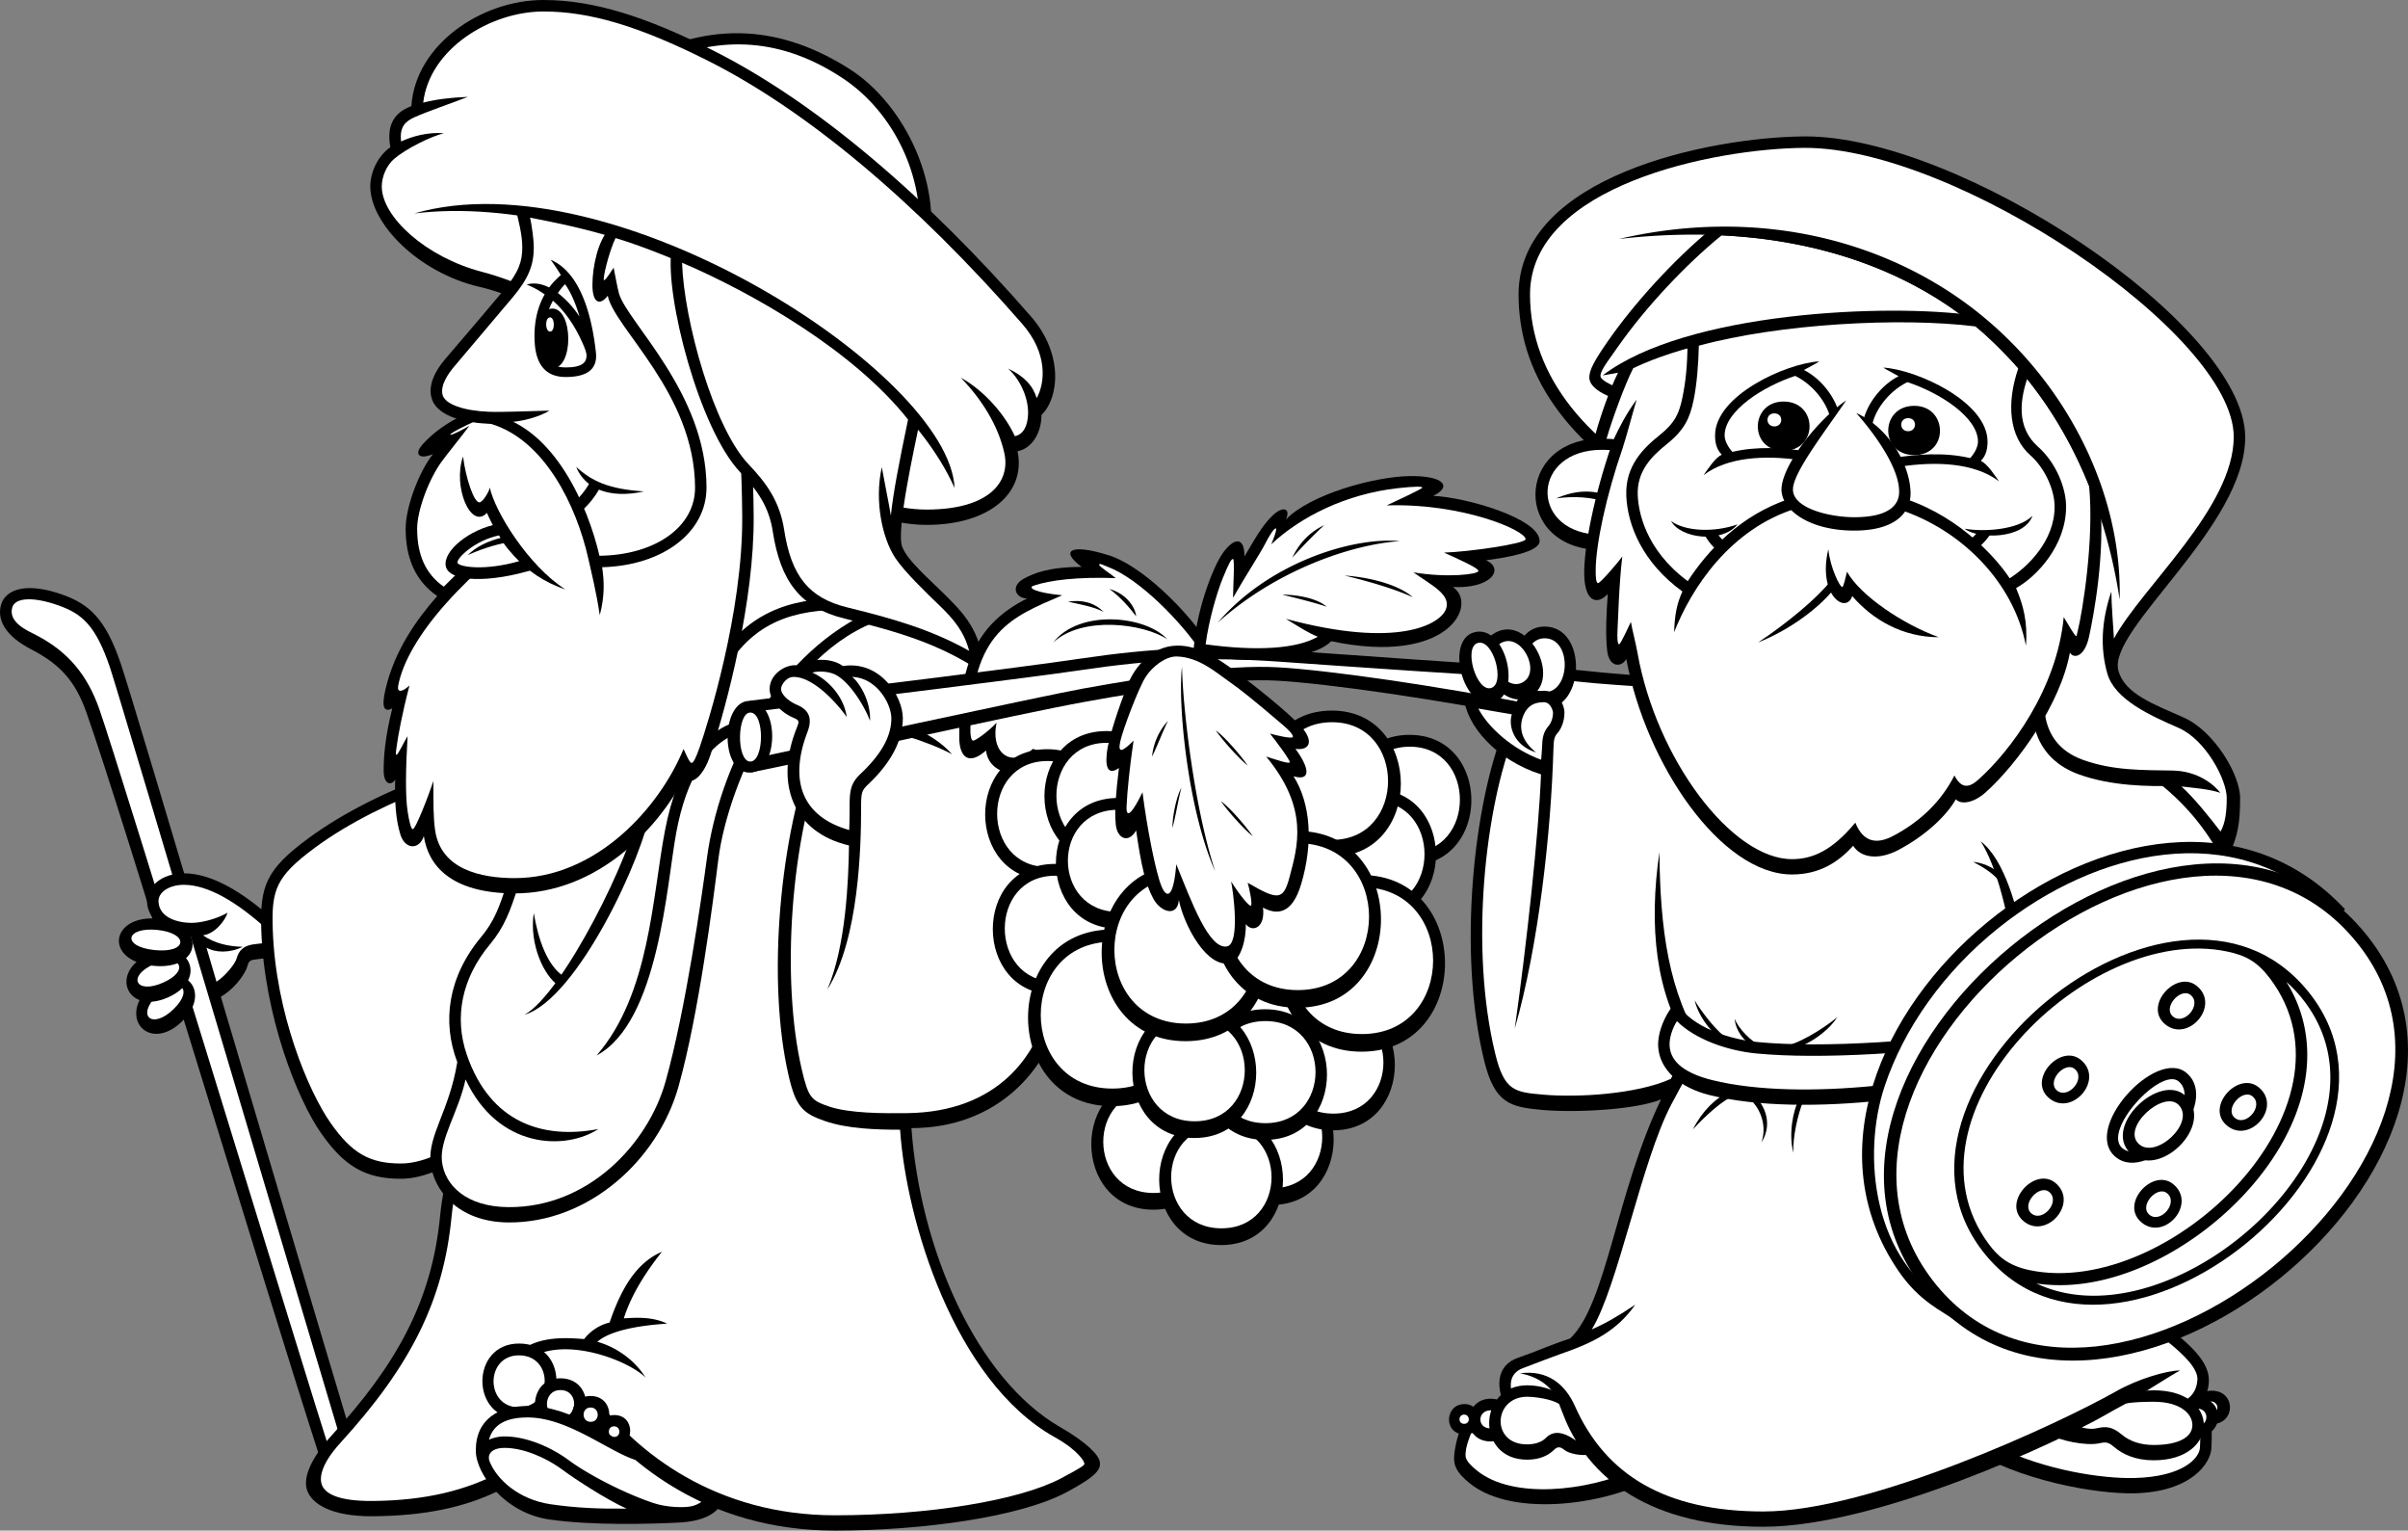
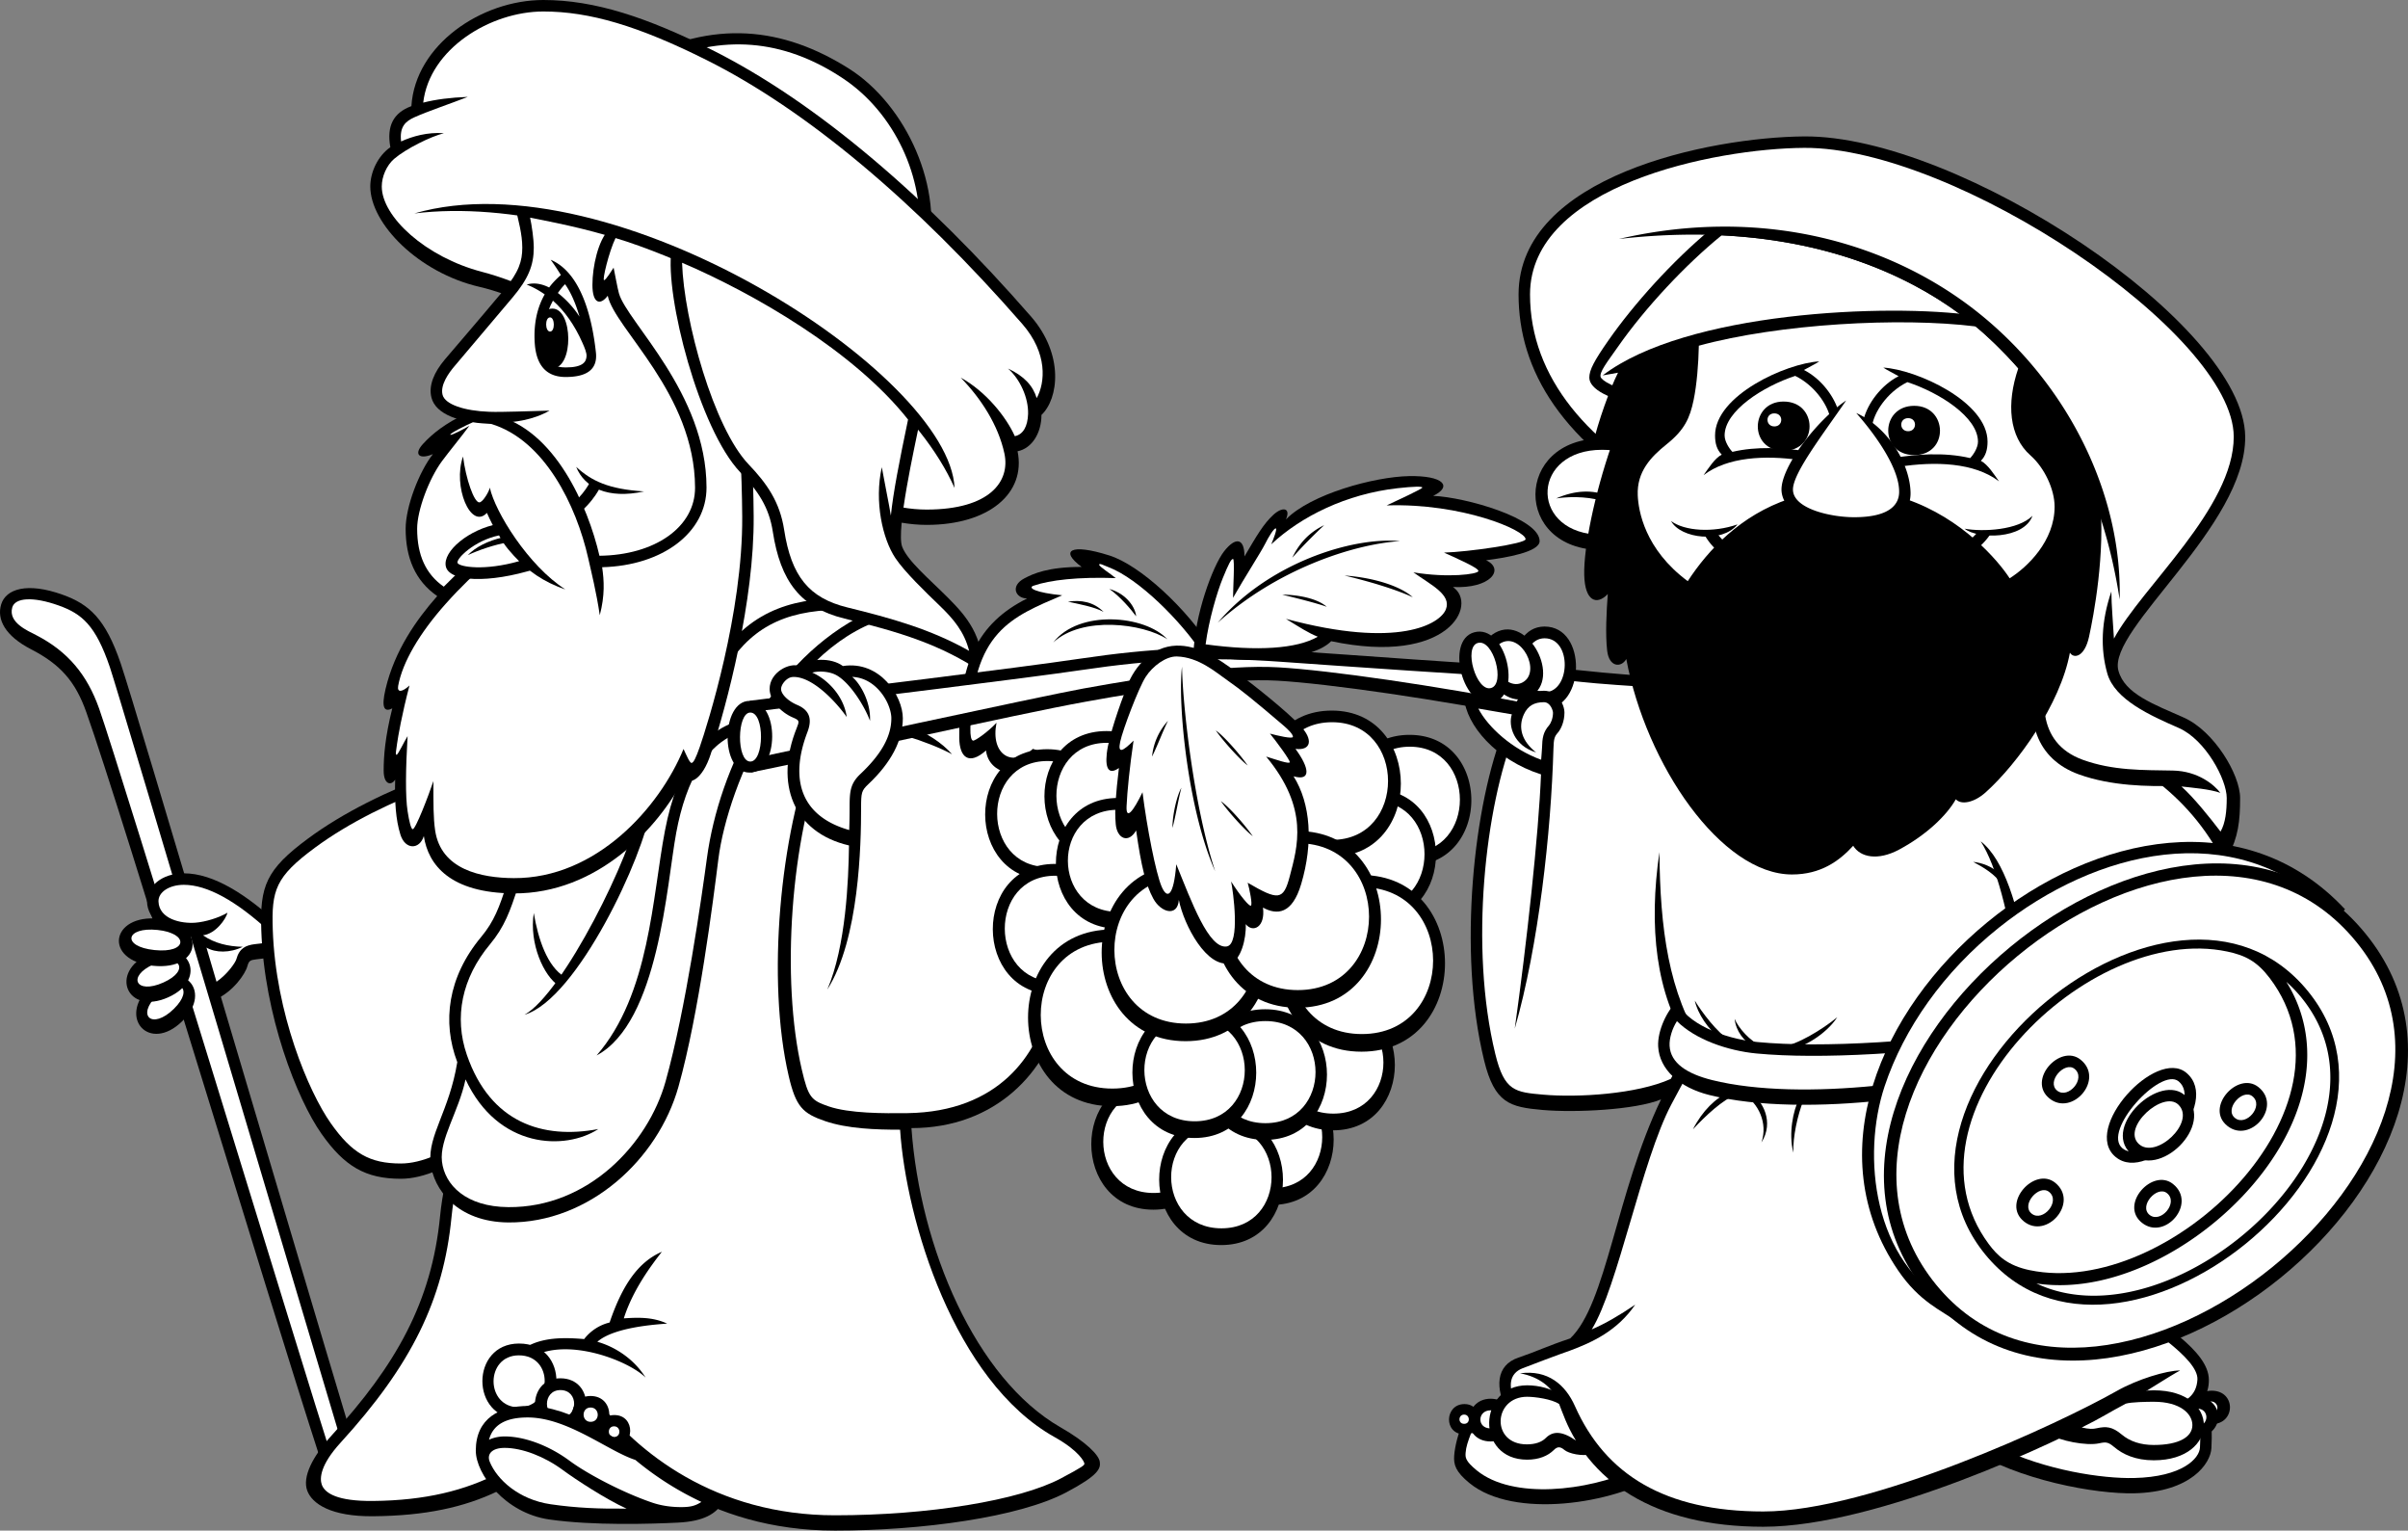
<svg xmlns="http://www.w3.org/2000/svg" width="288.237" height="183.156">
  <rect width="100%" height="100%" fill="#808080" stroke="none" />
  <path d="M110.968 30.812c2.136-8.238-2.52-18.265-9.309-22.574-7.934-5.031-16.324-5.949-25.633-.914l34.942 23.488" />
  <path fill="#fff" d="M100.925 9.398c-7.227-4.82-14.606-5.277-22.168-1.894l31.246 21.008c.68-7.25-2.942-15.024-9.078-19.114" />
  <path d="M65.038 0C57.6 0 49.702 5.379 49.245 12.7c-2.176.8-2.977 2.402-2.52 4.917-1.488 1.031-2.402 2.977-2.402 4.692 0 4.46 5.773 10.32 13.047 12.011 16.71 3.89 37.3 28.489 53.559 28.489 7.44 0 11.902-3.778 10.874-8.809 1.715-.344 2.86-2.176 2.86-4.348 2.062-1.945 2.715-7.23-1.258-11.785-12.477-14.3-25.637-25.625-38.226-31.918C77.479 2.102 71.218 0 65.038 0" />
  <path fill="#fff" d="M123.061 49.535c-.047 1.485-.593 2.461-1.586 2.66-1.027-2.289-3.449-5.347-6.48-7.008 2.402 2.461 4.5 5.665 5.234 9.086.715 3.344-1.761 6.696-9.3 6.704-15.594.02-34.852-23.645-53.247-28.45-6.707-1.754-11.984-6.57-11.984-10.218 0-1.188.586-2.524 1.473-3.293 1.414-1.22 4.402-2.692 5.965-3.075-1.946-.152-3.79.375-5.125.985-.204-1.77.52-2.41 1.625-2.906 1.527-.688 4.414-1.665 6.359-2.426-2.098.078-3.848.304-5.336.687.754-6.453 8.059-10.906 14.379-10.906 5.547 0 11.387 1.734 19.527 5.805 11.883 5.937 24.957 16.863 37.805 31.59 3.062 3.511 2.742 7.023 1.723 8.87-.457-1.488-1.489-2.624-3.434-3.538 1.43 1.257 2.457 3.488 2.402 5.433" />
  <path d="M7.471 71.156C3.245 69.648.718 70.473.147 72.301c-.57 1.832.496 3.8 3.547 5.379 3.55 1.828 5.332 3.863 6.64 7.55 4.348 12.239 21.45 69.153 28.04 89.458 1.148 3.546 1.828 4.921 3.43 4.578 1.605-.344 1.98-1.758.687-6.063-8.695-28.945-26.207-88.433-28.04-93.808-1.827-5.375-3.776-7.094-6.98-8.239" />
  <path fill="#fff" d="M41.175 173.598c-3.465-11.54-26.93-90.551-28.024-93.762-1.71-5.027-3.344-6.387-6.14-7.387-3.04-1.082-5.23-.949-5.551.262C.983 74.496 3.28 75.46 4.327 76c3.832 1.977 6.105 4.766 7.531 8.77 2.485 6.996 24.988 80.761 27.82 89.496 1.024 3.156 1.481 3.668 1.852 3.578.402-.102.621-1.012-.355-4.246" />
  <path d="M17.839 118.164c-3.75 3.664.074 7.844 3.96 4.05 3.883-3.792-.296-7.624-3.96-4.05" />
  <path fill="#fff" d="M18.784 119.129c-2.496 2.433-.566 4.129 2.016 1.605 2.582-2.523.418-3.984-2.016-1.605" />
  <path d="M17.823 114.172c-4.789 2.133-2.656 7.383 2.305 5.172 4.96-2.215 2.367-7.258-2.305-5.172" />
  <path fill="#fff" d="M18.374 115.398c-3.188 1.422-2.125 3.649 1.172 2.176 3.3-1.469 1.937-3.558-1.172-2.176" />
  <path d="M19.03 109.941c-5.789-.593-6.71 5.008-.715 5.625 5.996.618 6.367-5.043.715-5.625" />
  <path fill="#fff" d="M18.862 111.281c-3.848-.398-4.351 1.996-.363 2.406 3.988.41 4.12-2.019.363-2.406" />
  <path d="M33.679 110.914c-4.122-3.89-8.125-6.41-11.672-6.41-2.633 0-4.407 1.547-4.407 3.375 0 2.058 2.52 4.633 6.008 4.121.63 2.402 1.66 5.375 2.29 7.55 2.003-.917 3.452-2.968 3.718-3.948.172-.63.34-.723 1.031-.801.91-.106 2.176-.285 3.149-.344l-.117-3.543" />
  <path fill="#fff" d="M23.409 110.41c1.184-.094 2.793-.586 3.824-1.195-.191.762-1.41 2.515-2.937 2.707 1.37.953 3.011 1.336 4.765 1.375-1.562.762-3.277.723-4.347.094l1.203 4.086c1.34-.926 2.273-2.32 2.375-2.696.363-1.328 1.144-1.668 2.199-1.8.61-.079 1.43-.153 1.887-.227l-.051-1.223c-4.063-3.75-7.535-5.652-10.32-5.652-1.73 0-3.075.86-3.036 2 .079 2.098 2.696 2.668 4.438 2.531" />
  <path d="M68.471 88.316c-10.187 1.489-23.246 5.856-31.585 12.016-5.067 3.738-5.786 5.715-5.61 10.98.344 10.18 4.278 20.215 7.211 24.368 2.746 3.89 5.262 5.375 9.5 5.375 11.098 0 29.297-24.024 31.7-28.715L68.47 88.316" />
  <path fill="#fff" d="M37.702 101.434c-4.738 3.496-5.215 5.082-5.05 9.832.335 9.972 4.269 19.359 6.956 23.164 2.531 3.586 4.645 4.797 8.38 4.797 9.94 0 26.901-21.395 30.16-26.938L67.662 89.832c-9.258 1.504-21.824 5.594-29.961 11.602" />
  <path d="m93.651 55.258-9.273.57c1.031 7.207 2.75 18.992.918 29.059L100.4 73.559c-3.09-4.918-5.379-11.094-6.75-18.301" />
  <path fill="#fff" d="m92.538 56.7-6.59.405c.91 6.41 2.125 15.922 1.176 24.696l11.46-8.594c-2.698-4.613-4.73-10.152-6.046-16.508" />
  <path d="M99.944 72.3c-6.41 1.259-12.133 5.036-16.937 10.755-3.45 4.105-28.336 41.949-30.328 62.46-1.004 10.329-5.325 17.872-12.934 26.2-2.402 2.633-3.547 5.035-2.977 6.637.575 1.597 2.86 3.132 7.899 3.086 12.472-.114 18.578-4.004 26.472-11.782 4.122 5.149 13.356 13.5 28.805 13.5 10.414 0 22.086-1.601 27.695-4.578 3.891-2.062 4.122-2.86 4.004-3.66-.113-.8-1.582-2.336-4.691-4.117-10.184-5.836-16.824-21.508-17.852-35.809 10.07 0 16.364-6.75 17.97-14.3 1.6-7.551 1.484-22.649-1.263-30.657-2.195-6.402-8.691-12.945-13.503-14.644-3.891-1.371-8.583-2.403-12.36-3.09" />
  <path fill="#fff" d="M107.741 135.184c.71 10.77 6.453 30.066 18.527 36.804 2.903 1.625 3.54 2.961 3.535 3.157-.004.18-.101.328-2.808 1.761-4.98 2.645-15.852 4.418-27.05 4.418-14.282 0-23.75-7.523-28.673-14.113-7.652 7.621-14.05 12.281-26.617 12.398-4.277.04-5.766-.922-6.137-1.949-.27-.762-.183-2.363 2.243-5.02 8.476-9.28 12.324-17.097 13.285-26.992 1.976-20.359 26.734-57.808 30.011-61.71 4.688-5.579 10.036-9.02 15.903-10.239 3.328.613 8.004 1.617 11.886 2.985 4.27 1.507 10.52 7.543 12.665 13.796 2.628 7.672 2.582 22.16.984 29.7-1.277 6.011-5.95 12.867-16.863 13.02-2.852.038-6.97.038-9.426-.802-2.094-.718-2.445-1.046-3.227-4.39-2.515-10.766-1.367-27.684 2.836-38.27.88-2.207 2.16-3.02 4.43-2.8 2.808.273 7.7 1.699 10.719 3.32-2.52-2.86-7.04-4.344-10.586-4.688-2.516-.242-4.606.563-5.836 3.664-4.192 10.543-5.801 28.102-3.13 39.543.852 3.657 1.677 4.461 4.349 5.375 2.671.918 6.082 1.032 8.98 1.032" />
  <path d="M61.147 162.754c2.164-2.625 5.266-2.82 8.774-2.516a5.503 5.503 0 0 1 3.05-1.984c1.528-4.5 3.434-7.246 6.258-8.465-1.37 1.754-3.492 4.613-4.558 7.969 1.715-.113 3.472-.172 5.187.629-1.547.113-6.41.457-8.355 2.175 1.832.512 4.234 1.829 5.781 4.29-2.29-2.29-11.387-5.665-15.11-1.204l-1.027-.894" />
  <path d="M62.128 160.77c-5.848 0-5.848 9 0 9 5.843 0 6.09-9 0-9" />
  <path fill="#fff" d="M62.108 162.184c-4.039 0-4.039 6.218 0 6.218 4.035 0 4.207-6.218 0-6.218" />
  <path d="M67.065 164.93c-4.039 0-4.039 6.218 0 6.218 4.04 0 4.211-6.218 0-6.218" />
  <path fill="#fff" d="M67.08 166.34c-2.148 0-2.148 3.305 0 3.305 2.145 0 2.24-3.305 0-3.305" />
  <path d="M70.686 167.047c-2.925 0-2.925 4.512 0 4.512 2.93 0 3.055-4.512 0-4.512" />
  <path fill="#fff" d="M70.694 170.14c-1.117 0-1.117-1.714 0-1.714s1.164 1.715 0 1.715" />
  <path d="M73.534 169.328c-2.484 0-2.484 3.824 0 3.824 2.48 0 2.586-3.824 0-3.824" />
  <path fill="#fff" d="M73.503 171.953c-.832 0-.832-1.277 0-1.277s.867 1.277 0 1.277" />
  <path d="M75.796 173.125c-2.367-.688-7.172-4.883-12.59-4.883-3.356 0-6.254 1.453-6.254 5.34 0 2.824 3.508 7.477 8.773 8.238 5.266.762 12.282.535 15.41.38 3.13-.15 4.579-1.067 5.419-2.438-2.977-1.375-7.782-4.274-10.758-6.637" />
  <path fill="#fff" d="M74.999 180.527c-2.461-1.109-6.14-3.52-7.63-4.62-2.21-1.634-4.878-2.65-6.968-2.65-1.515 0-2.152.743-1.781 1.657.867 2.137 3.473 4.535 7.3 5.09 3.094.45 5.848.555 9.079.523" />
  <path fill="#fff" d="M81.518 180.344c1.098 0 1.692-.133 2.438-.621a36.848 36.848 0 0 1-7.902-5.024c-3.243-1.039-8.083-5.062-12.848-5.082-2.664-.012-4.195.875-4.672 2.664.5-.23 1.148-.394 1.867-.394 2.348 0 5.27 1.058 7.785 2.918 2.133 1.578 6.407 3.824 9.91 5.011 1.125.38 2.313.528 3.422.528" />
  <path d="M102.12 71.613c-6.64-.226-12.133 1.145-16.137 7.211-4.008 6.063-10.074 12.696-15.34 15.785-4.68 2.746-8.632 6.961-9.957 11.098-.914 2.86-1.53 4.535-3.086 6.406-4.007 4.805-4.695 10.18-2.863 14.985-.953 5.836-3.52 8.742-3.203 12.011.309 3.204 3.203 7.121 9.309 7.172 9.687.074 17.93-7.55 20.37-16.246 2.442-8.695 4.153-22.273 4.77-27.187 1.145-9.153 8.582-26.086 20.828-29.059l-4.691-2.176" />
  <path fill="#fff" d="M55.886 126.238c-1.563-4.52-.602-9.207 2.77-13.246 1.73-2.078 2.417-3.98 3.343-6.867 1.176-3.684 4.758-7.64 9.34-10.332 5.035-2.953 11.234-9.316 15.789-16.215 3.207-4.851 7.445-6.777 14.574-6.601l1.95.437C92.517 78.852 86.08 91.906 84.62 102.676c-.613 4.52-2.52 18.074-4.957 26.758-2.094 7.449-9.246 15.09-18.813 15.015-5.074-.039-7.625-2.648-7.949-5.469-.308-2.648 1.992-5.937 2.824-9.816 3.891 8.348 11.946 8.516 15.895 5.941-6.64 1.258-12.93-.742-15.734-8.867" />
  <path d="M89.42 86.047c-4.96.808-8.304 5.433-9.824 13.348-1.52 7.89-1.808 19.578-8.183 26.902 7.437-3.965 8.387-20.477 9.531-26.652 1.145-6.18 3.777-11.442 8.7-12.243l-.223-1.355m-26.637 35.379c4.602-2.524 12.969-19.344 13.71-24.774l1.364.188c-.746 5.433-8.722 22.7-15.074 24.586" />
  <path d="M66.87 117.945c-1.774-1.14-3.547-5.03-2.977-8.691.516 3.086 1.602 6.406 3.72 7.664l-.743 1.027M49.596 25.54c23.766-6.864 64.09 19.237 64.665 32.85-8.004-17.988-41.883-35.648-64.665-32.85" />
  <path d="M61.718 24.941c.343 1.489.8 3.086.8 4.692 0 1.597-.402 2.922-2.172 5.031-3.55 4.234-5.84 6.863-7.097 8.352-1.258 1.488-1.985 3.097-1.602 4.574.512 1.976 3.36 3.015 6.903 3.058.535 3.282 3.207 14.102 5.191 19.368 14.191 1.066 22.582-3.586 22.582-10.68 0-7.094-3.281-22.422-9.613-30.656-3.813-1.223-10.489-3.051-14.992-3.739" />
  <path fill="#fff" d="M58.57 49.277c-2.993-.109-5.294-.875-5.595-2.03-.308-1.188.77-2.65 1.399-3.392l7.023-8.308c1.82-2.172 2.496-3.774 2.496-5.914 0-1.024-.238-2.64-.441-3.59 4.164.812 8.312 1.71 11.96 3.047 6.536 9.187 9.602 23.117 9.54 30.246-.059 6.488-8.188 10.012-20.227 9.367-1.898-5.375-4.207-14.98-4.714-18.098 1.578-.097 3.75-.316 5.77-1.468-2.517.054-5.665.199-7.212.14" />
  <path d="M65.202 35.227c-.7-.489-1.441-.895-2.156-1.172.847-.27 1.785-.106 2.687.347.403-.554.89-1.039 1.403-1.492a26.036 26.036 0 0 0-1.22-1.828c3.66 1.563 4.958 6.938 5.415 11.094.23 2.097-1.18 2.937-3.621 2.937-2.442 0-3.543-1.562-3.703-4.082-.145-2.289.293-4.23 1.195-5.804" />
  <path fill="#fff" d="M66.776 35.059a11.59 11.59 0 0 1 2.594 2.836c-.445-1.551-1.043-2.918-1.73-3.887-.333.32-.598.691-.864 1.05" />
  <path d="M70.64 57.656c-.516 1.028-1.919 2.95-3.907 3.621l.442 1.301c2.593-.879 4.195-3.316 4.691-4.308l-1.227-.614" />
  <path d="M68.968 55.867c.992 2.477 3.777 3.89 8.125 2.938-4.274-.27-6.293-1.262-8.125-2.938" />
  <path d="M55.71 49.535c-2.344 1.09-3.95 2.348-5.094 3.606-1.145 1.257-.398 1.886 1.203 1.199-1.66 2.117-3.262 6.293-3.262 8.926 0 3.488 1.145 6.234 3.778 8.062-2.52 2.86-5.094 6.524-6.18 11.098-.562 2.37-.113 2.804.8 2.344-.859 3.433-1.03 5.722-1.03 7.437 0 1.715.918 1.832 1.375 1.086-.059 2.633.058 4.75.629 6.578.57 1.832 2.289 1.832 2.804.172.516 3.488 3.203 6.82 10.758 6.863 9.996.059 17.355-7.836 20.41-13.86.57.974 2.164.29 3.164-2.784 1.965-6.043 5.227-18.34 5.149-28.485-.075-10.449-1.141-22.117-3.051-28.601-3.203-1.45-10.453-4.801-14.266-5.719-1.297 1.297-1.984 4.426-1.984 6.637 0 2.21.914 2.515 1.832 1.297.84 3.964 10.414 11.707 10.453 22.953.016 4.73-4.809 8.086-11.445 8.16-1.375-5.945-5.34-15.078-12.438-16.797l-3.605-.172" />
  <path fill="#fff" d="M70.413 66.812c-1.426-6.347-5.254-14.164-11.617-16.082-.575-.039-1.617-.09-2.188-.203-.726.305-2.785 1.336-2.71 1.489.077.152 1.792-.762 2.288-1.07-.953 1.296-2.425 3.077-3.285 4.241-1.547 2.094-2.969 5.872-2.969 8.079 0 3.175 1.043 5.445 3.188 6.937 1.64-1.64 3.297-3.277 5.469-4.918l.804.973c-2.902 2.746-4.12 3.844-6.027 5.976-3.184 3.567-5.195 7.043-5.703 9.825-.16.859.496.765 1.351-.032-.914 3.489-1.37 6.118-1.488 6.977-.113.86-.226 1.316-.055 1.316.172 0 .915-1.601 1.317-2.23-.23 3.887-.277 7.215 0 8.98.187 1.22.414 2.133.61 2.153.343.039 1.905-4.04 2.48-5.758 0 2.746-.016 4.398.21 5.922.704 4.676 5.497 5.668 9.41 5.691 9.868.055 17.438-8.441 20.321-15.453.344.742.73 1.668.957 1.668.23 0 .524-.598.985-1.91.917-2.64 5.164-16.04 5.082-27.594-.079-10.871-1.239-22.105-3-28.367-3.434-1.774-8.844-3.961-12.165-4.934-.8 1.657-1.601 5.032-1.375 5.032.231 0 .86-1.086 1.145-1.489.172.805.461 2.446.64 3.075.965 3.425 10.473 11.921 10.481 23.234.004 5.367-5.219 9.34-12.492 9.535.23 1.598.344 3.34-.285 5.742-.403-2.746-1.008-5.148-1.38-6.804" />
  <path d="M67.67 70.527c-5.206-1.715-7.898-5.777-9.386-9.152-1.945 2.062-4.117-3.203-2.86-6.746.344 2.687 1.317 5.488 1.946 5.488.457 0 1.258-1.484 1.258-1.773.629 2.918 4.636 9.383 9.043 12.183" />
  <path d="M59.659 62.691c-3.492.63-6.695 3.262-6.293 5.09.398 1.832 5.148 2.063 10.758.29-1.317-1.317-2.863-3.15-4.465-5.38" />
  <path fill="#fff" d="M59.737 64.066c-2.976.61-5.23 2.86-4.96 3.317.265.457 3.202.953 7.362-.23-.8-.801-1.832-1.907-2.402-3.087" />
  <path d="M60.233 64.293c-1.87.422-3.32 1.184-4.238 2.137 1.297-.61 3.207-1.258 4.77-1.528l-.532-.609" />
  <path fill="#fff" d="M70.21 42.613c-.031.672-.406 1.356-2.5 1.356-1.172 0-2.39-.36-2.559-3.008-.125-1.91.25-3.55 1.035-4.984 1.38 1.214 2.606 2.937 3.528 5.035.289.648.515 1.203.496 1.601" />
  <path d="M66.124 36.926c-2.688 0-2.582 7.148 0 7.148 2.586 0 2.48-7.148 0-7.148" />
  <path fill="#fff" d="M65.843 37.98c-.637 0-.61 1.696 0 1.696.613 0 .586-1.696 0-1.696" />
  <path d="M80.374 29.973c-.801 5.379 3.32 21.394 8.238 26.543 2.137 2.234 3.45 4.207 3.89 7.09.919 5.949 3.302 9.117 8.587 10.414 6.523 1.597 11.558 3.085 16.593 6.52 0-4.462-1.945-6.75-4.234-9.04-2.289-2.285-4.8-4.375-5.453-6.063-.766-1.964 1.523-12.125 2.058-14.796-8.09-9.684-21.058-17.309-29.68-20.668" />
  <path fill="#fff" d="M106.636 61.695c.285-2.758.984-6.347 2.058-11.488-6.476-8.187-18.414-15.074-27.05-18.766.218 6.91 3.785 19.754 7.964 24.125 2.18 2.282 3.738 4.489 4.254 7.832.856 5.559 2.973 8.16 7.555 9.286 5.21 1.28 9.976 2.593 14.586 5.199-.574-2.285-1.88-3.824-3.528-5.41-1.722-1.66-4.199-4.043-5.304-5.7-1.528-2.289-2.535-6.75-1.621-10.867.382 2.133.855 4.344 1.086 5.79" />
  <path d="M145.264 77.906c-3.207-5.148-8.816-10.281-12.476-11.437-4.692-1.489-5.95-.574-3.317 1.37-4.007 0-5.773.794-6.867 1.376-1.718.914-1.031 2.398.344 2.398-5.953 2.977-8.242 7.782-8.125 16.703.027 2.293 1.145 3.32 3.203 1.489.344 2.972 4.235 3.433 5.836 1.832 4.578 1.715 13.734 2.172 20.715-3.778l.687-9.953" />
  <path fill="#fff" d="M143.85 78.098c-2.515-3.813-7.55-8.848-11.136-10.22-.59-.226-1.145-.534-1.145-.304 0 .227 1.45 1.145 1.985 1.602-4.504-.153-7.86.226-9.844.914-.754.262.304.84 3.433 1.144-6.027 2.594-10.808 4.317-10.988 15.942-.012.84.078 1.37.305 1.449.23.074 1.832-1.07 2.824-2.137-.762 3.813 1.91 5.414 4.348 3.125 5.57 1.832 12.742 2.442 19.609-2.972l.61-8.543" />
  <path d="M139.733 76.496c-2.672-2.898-10.605-3.582-13.656.383 3.43-3.203 10.758-2.29 13.656-.383m-3.738-2.746c-.078-.992-1.07-2.668-3.207-3.277 1.297.914 2.594 2.441 3.207 3.277m-3.895-.531c-1.218-1.223-2.742-1.45-4.27-1.223 1.372.305 3.13.61 4.27 1.223M89.741 83.855c11.898-1.488 31.625-3.863 39.5-5.03 8.469-1.263 15.336-1.602 24.035-1.032 8.695.57 23.117 1.715 31.817 2.059l-.461 6.293c-12.817-2.516-25.75-4.348-31.7-4.692-5.953-.344-14.765 1.031-23.003 2.52-8.243 1.484-32.047 6.863-40.055 8.464l-.133-8.582" />
  <path fill="#fff" d="m91.206 85.04.039 5.487c3.375-.699 33.5-7.246 38.437-8.136 8.063-1.454 17.137-2.895 23.329-2.536 6.191.356 18.757 2.192 30.363 4.418l.246-3.109c-6.066-.277-23.047-1.457-30.348-1.977-8.422-.601-15.172-.292-23.828.993-6.277.933-27.11 3.48-38.238 4.86" />
  <path d="M89.71 83.871c-3.418 0-3.559 8.578 0 8.578 3.558 0 3.695-8.578 0-8.578" />
  <path fill="#fff" d="M89.811 85.266c-1.61 0-1.675 5.863 0 5.863 1.676 0 1.739-5.863 0-5.863" />
  <path d="M103.073 96.668c0-1.832.05-2.063.875-2.84 2.672-2.516 4.121-5.203 4.121-7.875 0-2.668-2.746-6.941-7.172-6.254-1.449-1.066-3.968-.914-5.187 0-1.223-.457-3.586.762-3.586 2.746 0 1.317 1.297 2.785 2.785 3.414.8.34.789.426.457 1.258-2.691 6.692-.383 12.508 6.258 14.051-.059 4.176-.363 12.031-2.594 17.238 3.832-6.008 4.043-17.39 4.043-21.738" />
  <path fill="#fff" d="M94.874 81.012c-.707.043-1.38.894-1.38 1.433 0 .625.837 1.45 1.95 1.918 1.813.77 1.625 2.137 1.195 3.266-2.156 5.664-.761 10.055 5.012 11.695a71.82 71.82 0 0 0 .047-2.656c0-1.938.063-2.895 1.309-4.066 2.414-2.278 3.687-4.426 3.687-6.649 0-1.07-.68-2.738-1.976-3.851-.813-.696-1.723-1.063-2.715-1.102.953.766 2.25 3.008 2.136 5.258-.628-1.735-2.503-4.778-4.222-5.563-.762-.343-1.871-.43-2.692-.21 1.602.687 3.746 2.609 4.13 5.316-1.43-2.02-4.255-4.926-6.481-4.79" />
  <path d="M198.788 176.406c-5.649 3.582-17.598 5.395-22.89 1.067-1.68-1.371-1.907-2.211-1.833-3.282.078-1.066.461-2.742 1.145-4.117 3.89.153 9.539.383 14.574.153l9.004 6.18" />
  <path fill="#fff" d="M176.093 171.484c-.383 1.012-.606 1.641-.657 2.348-.039.547-.07.977 1.332 2.121 4.309 3.524 13.258 2.461 18.844-.074l-6.23-4.262c-4.579.184-9.496.016-13.29-.133" />
  <path d="M235.409 173.203c6.18 3.965 15.488 5.594 20.066 5.488 6.79-.152 9.149-3.578 9.23-5.414.079-1.675.079-3.05-.23-4.27-3.203 0-12.433-.456-17.011-.765l-12.055 4.961" />
  <path fill="#fff" d="m247.69 169.637-8.523 3.527c5.722 2.8 12.515 3.785 16.277 3.7 5.824-.134 7.832-2.364 7.89-3.65.052-1.12.063-2.042-.019-2.847-3.816-.078-11.394-.457-15.625-.73" />
  <path d="M189.401 80.234c-4.855-.539-6.648.328-9.308 6.864-3.66 9-5.645 26.691-2.442 39.808 1.25 5.114 3.09 5.57 6.98 5.914 3.895.344 11.102 0 14.192-1.261-5.379 11.214-6.523 24.484-10.871 28.601-2.746.914-4.184 1.621-6.18 2.29-2.746.913-2.86 3.66-1.258 6.632l6.407-.344c3.09 8.582 11.101 13.957 24.148 13.957 13.734 0 35.5-10.218 41.45-13.648 7.628 1.754 11.94-.133 11.882-3.965-.05-3.434-5.723-6.75-10.414-10.184-4.691-3.433-8.277-14.87-9.5-24.785 8.09.153 16.328-1.07 20.906-1.832 4.578-.761 6.868-3.168 6.563-7.32-.762-10.375-3.387-20.23-11.445-27.305-6.258-5.492-15.258-9.152-21.973-10.676-11.902-.765-36.777-1.375-49.137-2.746" />
  <path fill="#fff" d="M186.292 167.39c-.457-1.316-2.059-2.656-4.348-3.054 3.317-.457 5.434 1.352 6.578 3.926 3.64 8.187 10.77 12.605 22.547 12.605 12.86 0 35.45-10.535 42.29-14.41 2.472-1.402 5.948-2.465 7.609-2.465-1.032.516-4.735 2.934-6.622 4.02 3.188.418 8.465.972 8.684-2.93.137-2.535-6.363-6.543-9.855-9.074-5.024-3.645-8.793-15.488-10.075-25.961-.84-6.863-2.046-23.121-6.011-29.375 5.683 4.387 6.562 23.039 7.324 28.07 6.09.09 13.363-.586 20.754-1.816 5.18-.864 5.574-3.762 5.418-5.867-.899-12.204-4.387-20.582-10.98-26.372-6.22-5.457-15.04-8.914-21.27-10.343-4.18-.27-41.043-1.852-49.086-2.746-3.95-.438-5.32-.278-7.883 6.015-3.574 8.79-5.504 25.727-2.379 38.512 1.086 4.457 2.363 4.57 5.766 4.867 4.066.36 11.18-.05 15.234-1.887.742-1.312 1.375-2.425 2.23-4.027-4.042-6.101-4.882-14.187-3.585-23.11.078 9.079 1.07 16.93 5.265 23.262-1.218 2.06-2.492 4.391-3.836 6.922-3.57 6.75-6.402 21.887-9.53 26.93 1.6-.687 3.296-1.668 5.202-2.965-2.137 3.13-5.133 4.508-7.804 5.5-1.22.418-4.79 1.758-5.723 2.133-1.477.594-1.742 2.05-.856 3.914l4.942-.273" />
  <path d="M239.28 104.504c-.8-.8-2.004-1.258-3.09-1.371 1.086.57 2.746 1.543 3.32 2.633l-.23-1.262m-38.539 15.332c-1.145.988-2.367 3.488-2.258 5.394.149 2.747 2.547 4.907 6.102 5.797 11.597 2.899 31.207-.078 38.91-3.433l-.531-4.88c-12.516 1.981-24.953 2.712-32.582 1.981-4.211-.398-8.649-2.343-9.641-4.86" />
  <path fill="#fff" d="M210.253 126.063c-3.485-.333-7.348-1.692-9.524-3.868-.566.883-.93 2.047-.879 2.957.118 2.051 2.059 3.332 5.067 4.086 10.742 2.684 28.992.145 37.101-2.98l-.265-1.969c-12.004 1.813-23.965 2.492-31.5 1.773" />
  <path d="M206.952 130.723c-1.527.609-3.168 2.172-4.313 4.422 1.528-1.641 3.512-3.508 5.266-4.23l-.953-.192m2.707.227c1.297.726 2.746 3.32 1.184 5.757.8-2.324-.383-4.727-2.176-5.793l.992.035m5.723.457c-.766 1.528-1.297 4.196-.727 6.524-.039-1.871.457-4.387 1.297-6.485l-.57-.039m-.953-5.906c1.332-.117 4.156-1.719 5.492-3.777-1.871 1.527-4.844 3.316-6.676 3.547l1.184.23m-4.504-.27c-1.145-.574-2.137-1.832-2.29-3.316.458 1.106 1.872 2.707 3.168 3.203l-.878.113m-3.93-.878c-1.524-1.141-2.82-3.125-3.125-4.614.836 1.375 2.668 3.817 4.156 4.73l-1.031-.116m-21.117-49.379c-4.88 0-4.88 9.836 0 9.836 4.879 0 5.176-9.836 0-9.836" />
  <path fill="#fff" d="M184.886 76.379c-3.122 0-3.122 6.453 0 6.453 3.12 0 3.312-6.453 0-6.453" />
  <path d="M178.983 75.71c-3.785 2.087.426 9.716 4.207 7.634 3.785-2.086-.195-9.844-4.207-7.633" />
  <path fill="#fff" d="M179.675 76.941c-2.274 1.254.32 5.961 2.597 4.707 2.274-1.257-.183-6.039-2.597-4.707" />
  <path d="M176.46 75.664c-3.551.973-1.274 9.383 2.277 8.41 3.555-.969 1.496-9.437-2.277-8.41" />
  <path fill="#fff" d="M176.897 76.937c-1.754.485-.18 5.883 1.574 5.395 1.758-.484.29-5.91-1.574-5.395" />
  <path d="M175.249 83.457c.226 3.316 3.832 7.492 9.21 9.207-.284 7.207-1.714 20.25-3.144 30.43 2.86-9.953 4.348-23.508 4.633-33.52.035-1.14.113-1.43.516-1.887.402-.457.8-1.37.8-2.402 0-1.027-.855-2.629-2.46-2.629-1.602 0-2.801.684-3.606 2.172l-5.95-1.371" />
  <path fill="#fff" d="M182.409 85.48c.484-1.05 1.266-1.453 2.395-1.453.804 0 1.09 1.04 1.09 1.258 0 .707-.286 1.297-.462 1.5-.722.824-.82 1.504-.855 2.754-.016.55-.074.805-.102 1.375-3.468-1.254-6.37-3.906-7.52-6.125l4.013.691c-.457 1.372.23 3.754 2.902 4.555-1.715-1.336-2.188-2.992-1.461-4.555" />
  <path d="M175.296 168.016c-2.395 0-2.535 3.625 0 3.625 2.53 0 2.324-3.625 0-3.625" />
  <path fill="#fff" d="M175.26 169.273c-.726 0-.769 1.106 0 1.106.774 0 .711-1.106 0-1.106" />
  <path d="M178.436 167.375c-3.383 0-3.574 5.113 0 5.113 3.578 0 3.29-5.113 0-5.113" />
  <path fill="#fff" d="M178.42 168.762c-1.581 0-1.671 2.164 0 2.164 1.673 0 1.54-2.164 0-2.164" />
  <path d="M186.003 173.504c-.723.719-1.801 1.164-3.211 1.164-6.219 0-5.883-8.898 0-8.898 1.375 0 3.062.378 4.207 1.332.687 1.828 2.48 5.605 3.508 6.902-1.145.305-2.746-.078-3.243-.496-.496-.422-.843-.426-1.261-.004" />
  <path fill="#fff" d="M182.792 167.14c-4.07.009-4.371 5.727 0 5.696.965-.004 1.742-.262 2.238-.762.828-.828 1.895-.89 3.606.301-1.086-1.762-1.579-3.29-2.008-4.367-.895-.602-2.907-.867-3.836-.867" />
  <path d="M264.737 166.414c-2.805 0-2.894 4.004 0 4.004 2.895 0 2.942-4.004 0-4.004" />
  <path fill="#fff" d="M264.741 167.707c-1.043 0-1.074 1.488 0 1.488a.747.747 0 0 0 0-1.488" />
  <path d="M262.96 167.207c-3.274 0-3.38 4.676 0 4.676 3.383 0 3.437-4.676 0-4.676" />
  <path fill="#fff" d="M262.971 168.55c-1.457 0-1.503 2.075 0 2.075 1.5 0 1.524-2.074 0-2.074" />
  <path d="M253.073 173.16c1.023.863 2.527 1.582 4.734 1.582 7.93 0 8.055-8.375 0-8.375-1.004 0-1.879.14-2.625.39-2.976 1.411-7.414 3.548-9.968 4.845 1.336.8 4.5 1.449 6.066 1.105.805-.176 1.07-.156 1.793.453" />
  <path fill="#fff" d="M257.807 167.738c-.789 0-2.726.028-3.355.23-1.89.989-3.09 1.786-5.27 2.848.907.204 1.313.2 1.801.09 1.125-.246 1.856-.195 2.977.746.992.836 2.285 1.258 3.847 1.258 3.036 0 4.621-.969 4.621-2.383 0-1.343-1.445-2.789-4.62-2.789" />
  <path d="M215.952 16.324c-11.293.094-34.18 4.727-34.18 18.91 0 9 5.035 17.848 18.922 25.477l43.262 19.219c-1.832 6.289-.121 10.922 4.879 12.734 3.894 1.41 8.394 1.45 11.293 1.375 2.289 2.211 5.34 6.102 6.562 8.465 1.223-2.363 1.45-4.195 1.45-7.016 0-2.824-3.13-8.008-6.715-9.61-3.586-1.6-7.114-2.839-7.856-5.644-1.316-4.949 15.274-17.238 15.18-27.992-.113-13.46-34.258-36.078-52.797-35.918" />
  <path fill="#fff" d="M253.038 76.422c3.308-6.16 14.351-15.633 14.34-24.168-.02-12.324-33.364-34.668-51.414-34.559-10.707.067-32.82 4.5-32.82 17.54 0 9.956 7.077 18.097 18.167 23.788l44.27 20.125c-1.29 3.817-1.985 9.7 3.723 11.77 3.632 1.316 7.21 1.223 10.789 1.289 3.054.059 4.996 1.754 5.683 2.668-1.3-.457-3.36-.61-4.656-.762 1.527 1.375 3.457 3.797 4.676 5.399.593-1.024.742-2.461.742-4.024 0-2.207-2.54-6.98-5.754-8.383-3.41-1.488-7.66-3.39-8.543-6.52-.84-2.972-.734-6.226.488-9.808 0 1.602.23 4.121.309 5.645" />
  <path d="M191.737 65.82c-10.66 0-10.527-13.347 0-13.347 1.715 0 3.152.328 4.32.879l-4.32 12.468" />
  <path fill="#fff" d="M194.288 54.137c-.738-.203-1.578-.313-2.52-.313-8.363 0-8.742 9.504-.843 10.137l3.363-9.824" />
  <path d="M192.452 59.336c-1.828-.762-3.89-.688-6.18.305 2.063-.305 4.426-.153 5.953.457l.227-.762m52.766-11.84c-13.973 2.379-39.73 2.305-48.454 1.012-4.101-.61-6.523-1.946-6.523-3.32 0-.915.582-2.012 2.29-4.461 3.03-4.344 7.675-9.497 12.19-13.243 12.415.457 21.797 2.95 31.47 10.325 5.03 3.84 7.593 7.457 9.027 9.687" />
  <path fill="#fff" d="M243.444 46.398c-14.371 2.157-38.496 1.934-46.48.75-3.957-.586-5.215-1.703-5.348-1.984-.266-.574.832-1.918 2.04-3.652 3.26-4.668 8.116-9.86 12.42-13.348 13.966.684 23.65 5.5 29.708 10.332 2.906 2.316 5.445 4.977 7.66 7.902" />
  <path d="M236.362 37.754c-10.414-1.488-34.562-.438-44.52 7.168.708-.113 1.376-.246 1.833-.324-.993 1.984-2.368 5.816-3.051 8.714l2.289-.078c-2.063 5.95-3.36 12.356-3.281 15.559.074 3.203 1.523 3.66 2.82 2.29-.152 2.058-.305 4.804-.074 6.784.23 1.985 1.68 2.063 2.289.992 2.363 12.66 11.367 25.782 19.836 25.782 3.433 0 5.648-1.602 7.324-3.434.84 1.375 2.934 1.828 5.496.457 3.277-1.754 5.719-4.117 6.79-6.023.608.683 2.14.457 3.585-.84 3.813-3.434 8.926-10.524 10.07-16.703.457.761 1.758.535 2.29-1.907.535-2.441 1.984-9.992 1.296-16.625-2.976-8.468-8.66-16.933-14.992-21.812" />
-   <path fill="#fff" d="M248.718 75.441c.527-2.113 1.98-10.847 1.343-17.347-3.277-8.196-8.172-14.516-13.625-19.032-8.984-1.183-29.703-.375-40.937 4.997-1.031 2-2.57 6.277-3.2 8.453.29 0 .63 0 .86.054.687-1.43 1.45-2.992 2.746-4.746-.285.914-1.305 4.735-1.695 5.864-1.934 5.582-3.207 11.464-3.207 14.62 0 .743.039 1.423.27 1.481.226.059 2.402-2.46 2.917-3.203-.402 3.316-.515 7.895-.574 8.809-.055.914 0 1.66.172 1.714.172.06 1.203-2.23 1.43-2.687.171 1.031.582 2.516.796 3.734 2.243 12.598 11.223 24.657 18.489 24.657 2.472 0 4.824-1.043 7.578-4.368 1 2.473 2.68 2.579 4.594 1.555 3.336-1.785 5.73-4.183 7.27-7.2.855 1.657 1.804 1.442 2.835.524 3.91-3.472 9.43-10.918 10.25-19.476.531.914 1.348 2.27 1.465 2.27.113 0 .066-.063.223-.673" />
  <path d="M218.85 65.723c-1.312 5.492 2.118 7.836 2.864 5.605 2.402 2.805 6.007 4.922 10.355 4.922-4.289-1.547-9.383-4.977-10.984-7.836-.172.684-.403 1.828-.574 1.828-.286 0-1.43-2.285-1.66-4.52" />
  <path d="M219.538 70.473c-1.774 2.23-5.207 4.859-9.098 6.406 3.547-2.348 7.211-5.434 8.7-7.379l.398.973" />
  <path d="M227.362 60.973c7.274 2.363 13.649 8.574 15.14 16.285.231-2.88-.34-4.899-1.179-6.883 2.461-1.371 5.988-5.09 5.988-9.742 0-2.363-1.293-5.348-3.355-7.168-2.594-2.29-2.29-5.645-.992-9-1.832-2.442-5.188-5.11-6.489-6.024-9.765-.84-24.109-.687-34.484 2.59 0 2.746-.23 4.73-.61 6.559-.382 1.832-.84 2.976-2.75 4.5-1.906 1.527-4.117 3.664-3.964 7.246.152 3.586 1.984 8.008 6.715 11.441-.688 1.524-.918 2.82-.993 4.88 2.043-5.204 6.66-12.387 14.704-14.845 4.347 2.231 8.605 2.622 12.27.16" />
  <path fill="#fff" d="M228.179 59.727c6.695 2.289 11.007 7.363 12.375 9.472 2.117-1.328 5.382-4.453 5.382-8.566 0-2.078-1.215-4.66-2.89-6.14-2.543-2.24-2.907-6.177-1.457-10.423-1.711-1.93-3.91-4.062-5.106-5.008-9.031-1.128-23.562-.312-33.133 2.305-.043 2.153-.242 4.668-.625 6.504-.449 2.152-1.074 3.563-3.234 5.293-1.863 1.492-3.574 3.266-3.453 6.113.078 1.82.82 6.434 5.984 10.266 2.418-3.711 6.309-7.89 12.149-9.848 5.093 4.461 11.718 3.578 14.007.032" />
  <path d="M219.987 48.969c-.625-1.836-2.172-3.735-4.055-4.696.688-.398 1.434-.742 1.832-1.03-3.945.23-12.472 4.062-12.472 8.866 0 .973.226 1.715.8 2.29-.859.456-1.601 1.66-2.175 2.46 2.86-2.191 7.344-2.398 11.508-1.812l4.562-6.078" />
  <path fill="#fff" d="M216.003 53.973c-2.54-.387-5.735-.586-8.633.097-.344-.343-.934-1.214-.934-1.96 0-2.946 4.63-5.88 8.45-7.13 2.226 1.086 3.785 3.282 4.164 4.922l-3.047 4.07" />
  <path d="M213.495 48.05c-4.043 0-4.184 5.891 0 5.891 4.18 0 4.11-5.89 0-5.89" />
  <path fill="#fff" d="M212.39 51.027c-1.079 0-1.114-1.562 0-1.562 1.109 0 1.093 1.562 0 1.562" />
  <path d="M227.32 55.855c4.284-.664 9-.523 11.96 1.747-.57-.801-1.316-2.004-2.172-2.461.57-.57.801-1.317.801-2.286 0-4.804-8.527-8.636-12.477-8.867.403.285 1.145.63 1.832 1.028-2.054 1.05-3.707 3.218-4.199 5.203l4.254 5.636" />
  <path fill="#fff" d="M224.07 51.133c.144-1.668 1.788-4.211 4.241-5.406 3.82 1.246 8.453 4.18 8.453 7.128 0 .743-.593 1.618-.937 1.961-3.14-.742-6.625-.449-9.246 0l-2.512-3.683" />
  <path d="M229.132 48.562c4.043 0 4.18 5.895 0 5.895s-4.114-5.895 0-5.895" />
  <path fill="#fff" d="M228.405 51.602c1.078 0 1.113-1.567 0-1.567-1.11 0-1.094 1.567 0 1.567" />
  <path d="M222.19 49.422c3.836 1.715 6.446 6.121 6.504 9.55.031 1.946-1.316 4.52-6.75 4.52-5.437 0-8.7-2.515-8.7-4.918 0-2.746 4.188-8.25 7.74-10.652-2.661 3.902-6.368 8.652-6.368 10.652 0 2.301 4.504 3.317 7.328 3.317 4.602 0 5.328-1.782 5.379-2.895.121-2.816-2.754-6.883-5.133-9.574m-18.328 14.242c.418.883 1.05 1.676 1.856 2.375l.914-1.031a6.7 6.7 0 0 1-1.094-1.184l-1.676-.16m32.734 2.063c.688-.575 1.266-1.204 1.711-1.891l-1.59-.152c-.32.382-.699.75-1.132 1.097l1.011.946" />
  <path d="M200.026 62.348c1.145 2.117 6.125 2.691 7.953.402-2.918 1.027-6.351.8-7.953-.402m35.133.918c1.547 1.257 7.098 1.316 8.129-1.547-1.719 1.718-5.895 1.945-8.129 1.547m45.539 45.543c-23.824-25.524-72.523 15.25-53.5 43.21 2.594 3.817 5.234 4.786 7.066 6.157l46.434-49.367" />
  <path fill="#fff" d="M239.264 111.004c-6.597 5.27-11.37 12.043-13.68 18.996-2.745 8.277-1.417 21.078 7.958 26.047.187.101.351.223.527.336l44.727-47.555c-11.442-11.144-27.973-7.055-39.532 2.176" />
  <path d="M283.14 111.707c-21.84-26.746-73.977 16.711-52.587 42.906 21.395 26.196 74.204-16.437 52.586-42.906" />
  <path fill="#fff" d="M282.05 112.71c-20.735-25.39-70.59 16.165-50.286 41.032 19.961 24.442 70.461-16.328 50.286-41.031" />
  <path d="M276.249 118.594c-16.04-19.64-54.332 12.273-38.621 31.511 15.71 19.239 54.496-12.074 38.62-31.511" />
  <path fill="#fff" d="M243.757 153.582c9.699 1.457 20.879-5.07 27.152-13.355 5.914-7.813 6.871-16.176 2.766-22.739a16.61 16.61 0 0 1 1.773 1.844c13.422 16.438-14.98 42.14-31.691 34.25" />
  <path fill="#fff" d="M242.956 151.992c16.676 3.48 40.426-19.512 28.734-34.945-1.52-2.004-2.922-2.727-5.094-3.184-16.734-3.52-39.898 19.668-28.546 35 1.058 1.43 2.304 2.586 4.906 3.13" />
  <path d="M245.991 141.52c-2.445-1.954-6.457 2.457-3.719 4.648 2.742 2.191 6.637-2.313 3.719-4.648" />
  <path fill="#fff" d="M245.272 142.625c-1.187-.95-3.41 1.54-2.082 2.602 1.332 1.062 3.5-1.47 2.082-2.602" />
  <path d="M260.104 141.676c-2.441-1.953-6.457 2.453-3.715 4.644 2.739 2.192 6.637-2.312 3.715-4.644" />
  <path fill="#fff" d="M259.386 142.777c-1.184-.949-3.41 1.536-2.083 2.602 1.333 1.062 3.5-1.473 2.083-2.602" />
  <path d="M270.33 130.082c-2.444-1.953-6.46 2.453-3.718 4.645 2.738 2.191 6.637-2.313 3.719-4.645" />
  <path fill="#fff" d="M269.612 131.184c-1.187-.95-3.414 1.539-2.082 2.601 1.332 1.063 3.5-1.469 2.082-2.601" />
  <path d="M249.042 126.8c-2.442-1.952-6.457 2.458-3.715 4.65 2.738 2.19 6.633-2.313 3.715-4.65" />
  <path fill="#fff" d="M248.323 127.902c-1.184-.945-3.41 1.54-2.082 2.606 1.332 1.062 3.5-1.469 2.082-2.606" />
  <path d="M261.698 128.367c-3.637-3.008-12.539 6.7-8.46 10.078 4.077 3.375 12.804-6.48 8.46-10.078" />
  <path fill="#fff" d="M260.78 129.398c-2.137-1.77-9.215 5.95-6.723 8.008 2.735 2.27 9.672-5.57 6.723-8.008" />
-   <path d="M262.928 117.957c-2.44-1.953-6.457 2.453-3.718 4.645 2.742 2.191 6.636-2.313 3.719-4.645" />
  <path fill="#fff" d="M262.21 119.059c-1.184-.95-3.41 1.535-2.082 2.601 1.332 1.063 3.5-1.469 2.082-2.601" />
  <path d="M261.62 131.148c-3.016-2.898-10 3.598-6.617 6.848s10.218-3.387 6.617-6.848" />
  <path fill="#fff" d="M260.745 132.18c-1.817-1.743-6.793 2.73-4.754 4.687 2.035 1.957 6.922-2.601 4.754-4.687" />
  <path d="M142.862 78.25c.113-4.574 2.29-10.523 3.66-12.277 1.375-1.754 2.442-1.602 2.442.609 1.527-2.594 2.289-3.89 3.433-4.957 1.145-1.066 2.137-.84 1.528.531 2.976-3.047 10.605-5.105 14.726-5.183 4.117-.078 5.262 1.218 2.899 2.363 3.812.152 12.742 2.672 12.742 5.414 0 1.297-3.969 1.984-6.41 2.29 2.289 1.065.535 3.433-3.97 3.202 3.052 2.059-.456 9.457-14.573 6.485-2.059 2.132-9.153 2.972-16.477 1.523" />
  <path fill="#fff" d="M144.311 77.105c.383-2.898 1.371-6.253 2.059-7.93.687-1.679.992-2.288 1.223-2.288.226 0 0 3.66 0 4.652 1.296-2.289 3.355-5.492 3.812-6.406.457-.914 1.07-1.906 1.297-1.906.23 0-.305 1.37-.535 1.906 3.586-3.356 9.004-6.024 15.11-6.711 1.976-.223 2.976-.23 2.976-.078 0 .156-2.977 1.527-4.274 2.136 9.004-.304 16.633 2.973 16.633 4.043 0 .536-6.867 1.524-9.766 1.602 1.145.531 4.196 1.832 4.118 2.211-.075.383-3.66.84-7.782.152 2.137 1.528 4.579 2.668 3.891 4.426-.687 1.754-5.684 4.766-19.148 1.14 1.753 1.071 2.668 1.68 3.812 2.137-2.516 1.45-7.246 1.754-13.426.914" />
  <path d="M167.58 64.75c-5.796-.531-15.792 2.672-21.82 9.766 7.02-6.332 16.098-9.383 21.82-9.766m1.528 6.715c-1.527-1.375-4.808-2.367-8.164-2.594 3.508.84 6.332 1.754 8.164 2.594m-10.301 1.14c-1.222-1.066-3.664-1.449-5.34-1.449 1.602.383 4.044.992 5.34 1.45m-.304-9.762c-1.758.84-2.977 2.136-3.817 3.89a63.881 63.881 0 0 1 3.817-3.89m10.222 25.093c-9.945 0-9.859 15.633 0 15.633 9.86 0 9.86-15.633 0-15.633" />
  <path fill="#fff" d="M168.753 89.352c-8.063 0-7.992 12.675 0 12.675 7.996 0 7.996-12.675 0-12.675" />
  <path d="M164.491 94.457c-9.945 0-9.86 15.637 0 15.637s9.86-15.637 0-15.637" />
  <path fill="#fff" d="M164.518 95.871c-8.062 0-7.992 12.676 0 12.676 7.996 0 7.996-12.676 0-12.676" />
  <path d="M159.417 85.031c-11.121 0-11.024 17.477 0 17.477 11.02 0 11.02-17.477 0-17.477" />
  <path fill="#fff" d="M159.448 86.422c-9.016 0-8.937 14.078 0 14.078 8.934 0 8.934-14.078 0-14.078" />
  <path d="M152.245 128.547c-9.945 0-9.86 15.637 0 15.637s9.86-15.637 0-15.637" />
  <path fill="#fff" d="M152.276 129.96c-8.066 0-7.996 12.224 0 12.224 7.992 0 7.992-12.223 0-12.223" />
  <path d="M159.57 119.625c-9.946 0-9.86 15.633 0 15.633 9.859 0 9.859-15.633 0-15.633" />
  <path fill="#fff" d="M159.6 121.04c-8.066 0-7.996 12.218 0 12.218 7.993 0 7.993-12.219 0-12.219" />
  <path d="M150.757 110.016c-9.946 0-9.86 15.632 0 15.632 9.859 0 9.859-15.632 0-15.632" />
  <path fill="#fff" d="M150.788 111.43c-8.067 0-7.996 12.675 0 12.675 7.992 0 7.992-12.675 0-12.675" />
  <path d="M138.054 129.121c-9.946 0-9.86 15.633 0 15.633 9.859 0 9.859-15.633 0-15.633" />
  <path fill="#fff" d="M138.085 130.535c-8.067 0-7.996 12.219 0 12.219 7.992 0 7.992-12.219 0-12.219" />
  <path d="M146.179 133.352c-9.946 0-9.86 15.636 0 15.636 9.859 0 9.859-15.636 0-15.636" />
  <path fill="#fff" d="M146.21 134.766c-8.067 0-7.996 12.218 0 12.218 7.992 0 7.992-12.218 0-12.218" />
  <path d="M125.35 89.652c-9.945 0-9.859 15.637 0 15.637 9.86 0 9.86-15.637 0-15.637" />
  <path fill="#fff" d="M125.378 91.066c-8.063 0-7.992 12.676 0 12.676 7.996 0 7.996-12.676 0-12.676" />
  <path d="M126.264 103.379c-9.945 0-9.855 15.637 0 15.637 9.864 0 9.864-15.637 0-15.637" />
  <path fill="#fff" d="M126.296 104.793c-8.067 0-7.996 12.68 0 12.68s7.996-12.68 0-12.68" />
  <path d="M132.448 87.48c-9.95 0-9.86 15.633 0 15.633s9.86-15.633 0-15.633" />
  <path fill="#fff" d="M132.475 88.89c-8.066 0-7.996 12.68 0 12.68s7.996-12.68 0-12.68" />
  <path d="M133.82 95.488c-9.946 0-9.86 15.633 0 15.633 9.859 0 9.859-15.633 0-15.633" />
  <path fill="#fff" d="M133.846 96.898c-8.062 0-7.992 12.223 0 12.223 7.997 0 7.997-12.223 0-12.223" />
  <path d="M133.1 111.227c-13.449 0-13.332 21.14 0 21.14s13.332-21.14 0-21.14" />
  <path fill="#fff" d="M133.143 112.688c-11.472 0-11.37 17.574 0 17.574 11.371 0 11.371-17.575 0-17.575" />
  <path d="M162.968 104.707c-13.45 0-13.332 21.14 0 21.14s13.332-21.14 0-21.14" />
  <path fill="#fff" d="M163.014 106.164c-11.472 0-11.37 17.574 0 17.574 11.372 0 11.372-17.574 0-17.574" />
  <path d="M151.444 120.77c-9.945 0-9.86 15.632 0 15.632s9.86-15.632 0-15.632" />
  <path fill="#fff" d="M151.471 122.184c-8.062 0-7.992 12.218 0 12.218 7.997 0 7.997-12.218 0-12.218" />
  <path d="M142.975 120.54c-9.945 0-9.859 15.636 0 15.636 9.86 0 9.86-15.637 0-15.637" />
  <path fill="#fff" d="M143.003 121.953c-8.067 0-7.992 12.223 0 12.223 7.996 0 7.996-12.223 0-12.223" />
  <path d="M141.913 103.445c-13.453 0-13.332 21.145 0 21.145s13.332-21.145 0-21.145" />
  <path fill="#fff" d="M141.956 104.906c-11.469 0-11.371 17.574 0 17.574 11.37 0 11.37-17.574 0-17.574" />
  <path d="M155.304 99.441c-13.454 0-13.333 21.145 0 21.145 13.332 0 13.332-21.145 0-21.145" />
  <path fill="#fff" d="M155.346 100.902c-11.472 0-11.37 17.575 0 17.575 11.372 0 11.372-17.575 0-17.575m-7.07 44.308c2.113 0 2.637-1.89 1.957-3.179 0 1.145-.351 2.61-1.957 3.18m-3.89-11.953c2.113 0 2.632-1.89 1.957-3.18 0 1.145-.356 2.606-1.957 3.18m-1.504-12.938c1.894.938 3.199-.53 3.16-1.984-.504 1.023-1.469 2.18-3.16 1.984m23.781 1.293c2.11.157 2.765-1.691 2.183-3.027-.085 1.14-.542 2.574-2.183 3.027" />
  <path fill="#fff" d="M158.194 115.285c2.11.152 2.766-1.695 2.184-3.027-.086 1.14-.543 2.574-2.184 3.027m-28.246 12.77c1.969.777 3.145-.793 2.988-2.239-.422 1.063-1.285 2.293-2.988 2.239m1.297-20.973c1.965.773 3.144-.793 2.988-2.238-.422 1.062-1.285 2.293-2.988 2.238" />
  <path d="M140.8 77.258c-2.899.09-4.957 2.441-5.875 4.804-.914 2.368-2.211 6.028-2.442 8.086-.226 2.059.383 2.516 1.45 1.754-.38 3.282-.532 4.957-.38 6.711.153 1.754 1.524 2.364 2.442.762.61 4.273 1.144 6.484 2.058 8.164.915 1.676 2.899 2.211 3.055.149.61 3.05 3.375 8.253 6.18 7.55 1.219-.304 1.906-2.898 1.828-4.652.84 1.07 2.367.383 2.062-1.98 1.676.914 3.497.812 4.575-2.825 1.453-4.879 1.148-9.61-.914-12.886 2.136.609 1.906-.993.23-3.282 1.832.23 2.211-1.066.531-2.82-1.675-1.754-5.109-4.5-7.55-6.332-2.442-1.828-4.73-3.277-7.25-3.203" />
  <path fill="#fff" d="M140.878 78.555c-1.301-.04-2.903 1.144-3.739 2.441-.84 1.297-2.75 6.328-3.054 7.777-.305 1.45.304 1.145 1.601-.148-.453 3.047-.761 6.098-.836 7.852-.078 1.753.836.535 1.907-1.676.535 4.27 1.601 9.683 2.289 11.289.687 1.598 1.449 1.14 1.754-2.672 1.832 4.5 3.879 10.133 6.027 9.84 1.68-.23.766-6.711.535-7.781 1.067 1.68 2.137 2.976 2.363 2.898.23-.074-.152-1.98-.379-2.746 3.66 2.137 4.278 2.137 5.036-.762.914-3.508 2.363-8.086-2.825-14.336 1.223.38 2.747.914 2.825.684.078-.227-1.68-2.59-2.368-3.43.84.227 2.75.684 2.75.38 0-.306-.57-.868-1.07-1.298-3.66-3.125-5.187-4.347-6.715-5.414-1.523-1.066-3.508-2.82-6.101-2.898" />
  <path d="M141.487 79.777c-.535 4.422.688 17.082 3.969 24.48-2.594-7.933-3.895-19.98-3.969-24.48m-1.68 6.481a7.385 7.385 0 0 0-1.906 4.273c.688-1.375 1.223-2.898 1.906-4.273m1.606 8.008c-.535.918-1.07 3.203-1.07 4.804.382-1.37.687-3.355 1.07-4.804m4.727 1.601c1.07.766 2.976 2.977 3.816 4.196-.992-.762-2.977-2.973-3.817-4.196m-.609-8.465c1.07.762 2.977 2.977 3.816 4.196-.992-.762-2.976-2.973-3.816-4.196M253.721 71.73c.317-12.457-6.09-25.73-17.054-34.414-10.184-8.066-25.399-12.761-42.88-8.722 20.778-2.356 34.298 3.761 41.997 9.902 10.078 8.031 15.953 20.203 17.937 33.234" />
</svg>